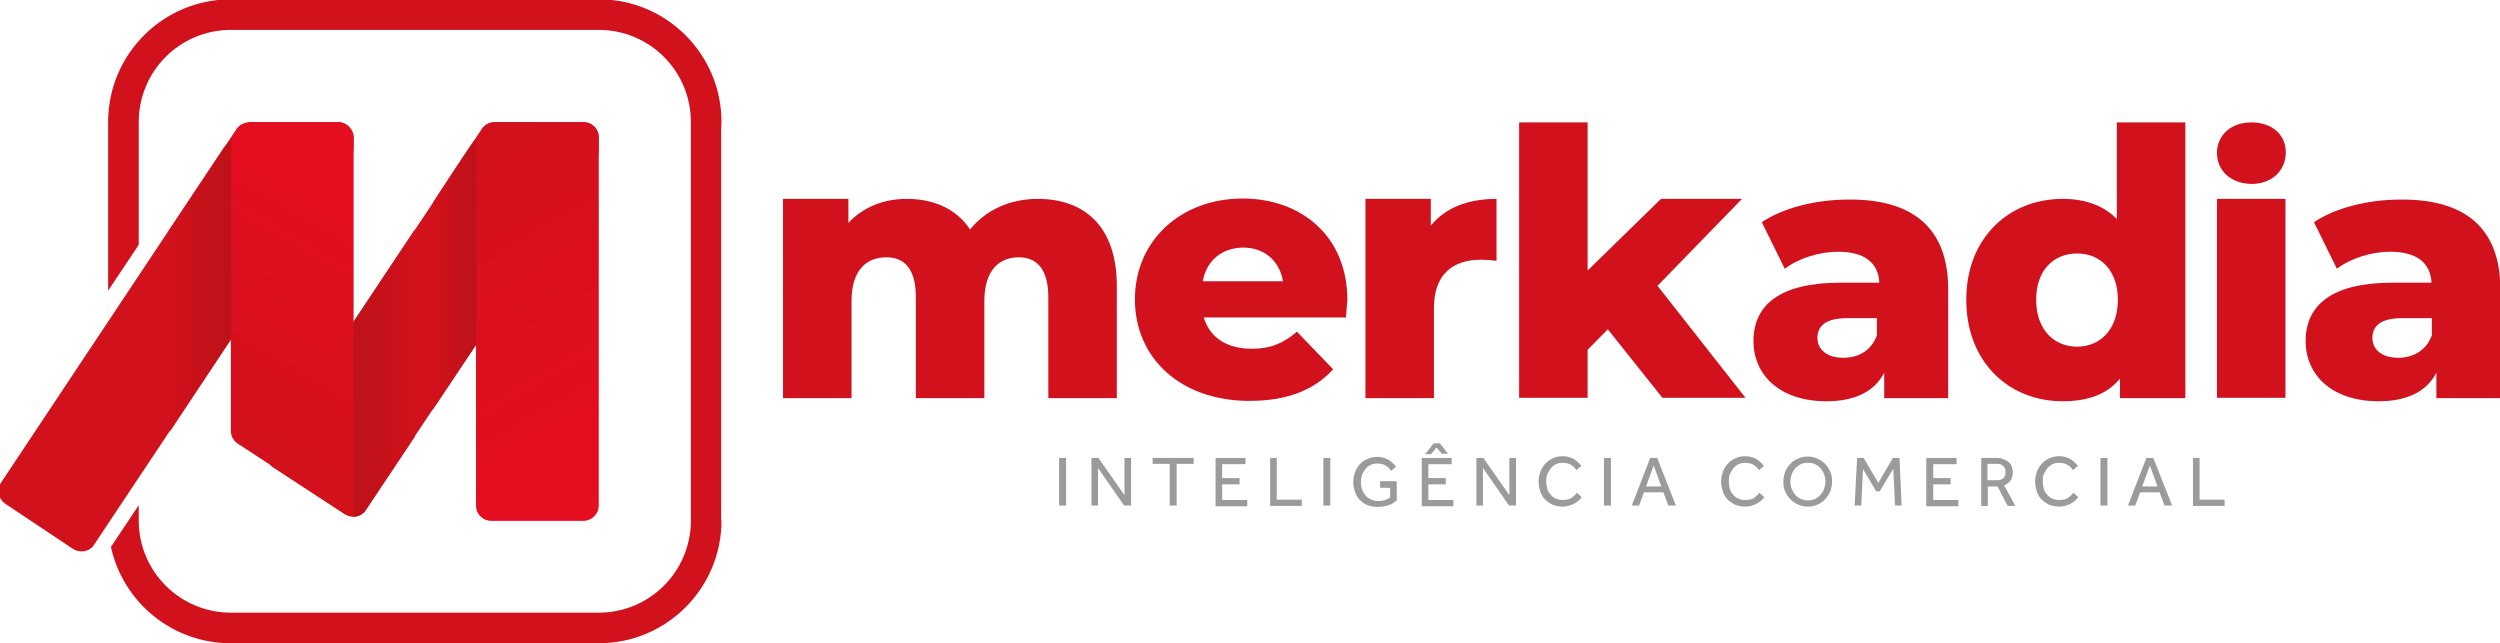
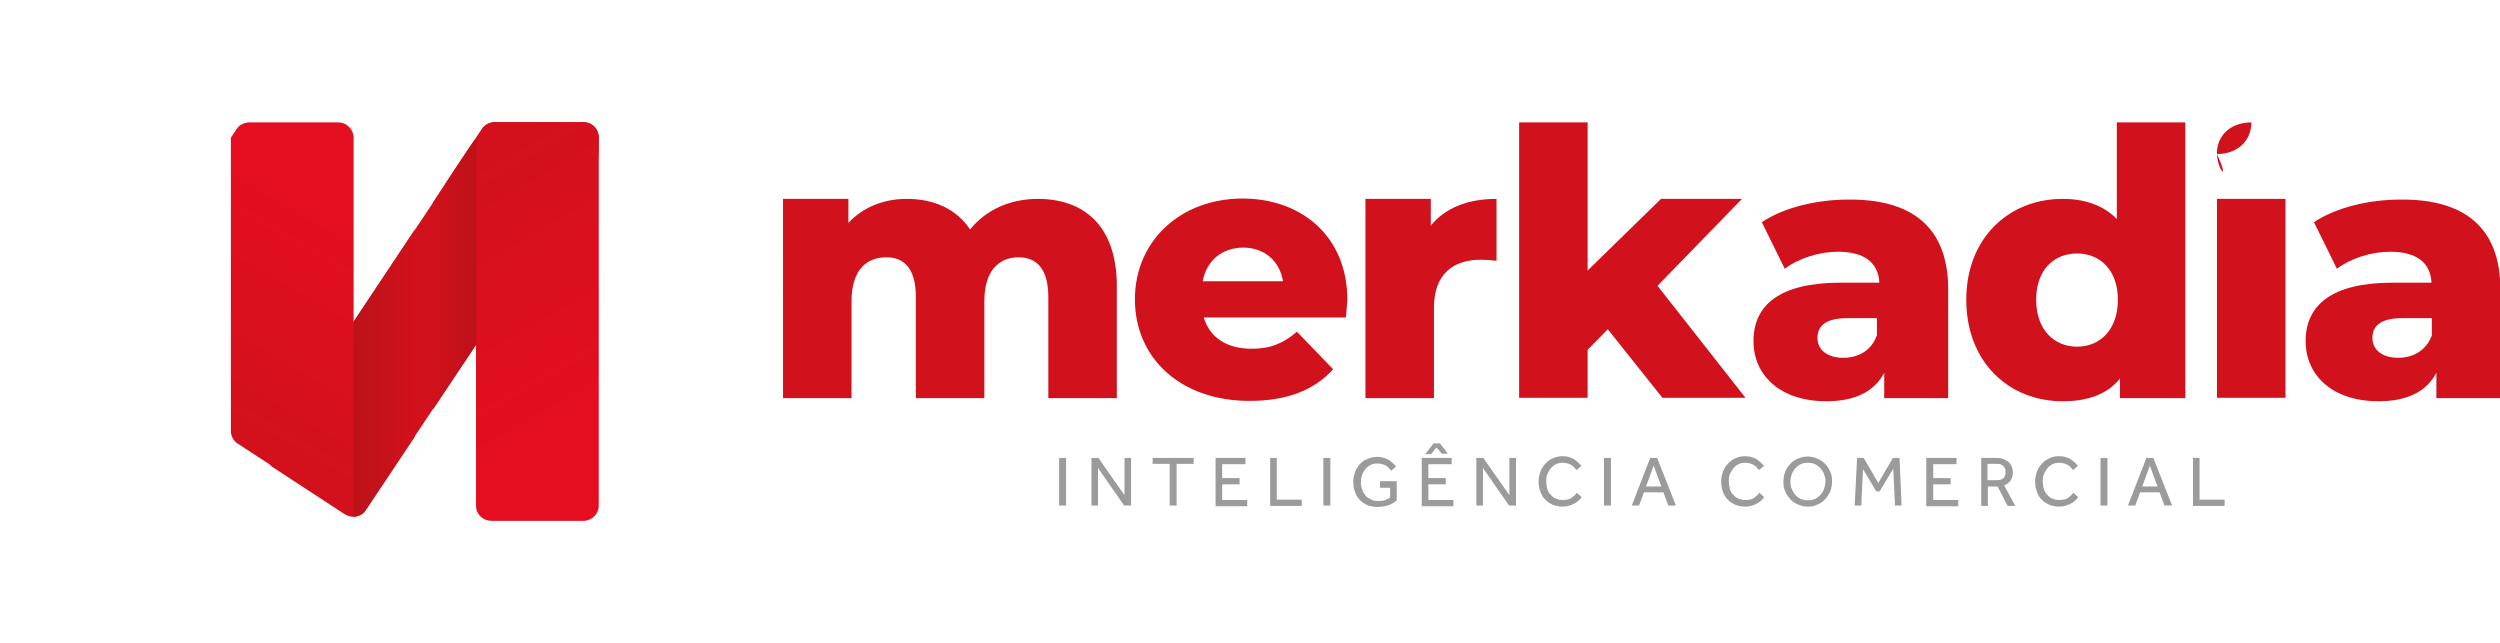
<svg xmlns="http://www.w3.org/2000/svg" version="1.1" id="Camada_1" x="0px" y="0px" viewBox="0 0 719 185" style="enable-background:new 0 0 719 185;" xml:space="preserve">
  <style type="text/css">
	.st0{fill:#9C9B9B;}
	.st1{fill:#D1111C;}
	.st2{fill:url(#SVGID_1_);}
	.st3{fill:url(#SVGID_2_);}
	.st4{fill:url(#SVGID_3_);}
	.st5{fill:url(#SVGID_4_);}
	.st6{fill:url(#SVGID_5_);}
</style>
  <g>
    <path class="st0" d="M304.6,131.7h2v13.7h-2V131.7z" />
    <path class="st0" d="M313.9,131.7h2l7.5,10.7v-10.7h1.9v13.7h-2l-7.5-10.8v10.8h-1.9V131.7z" />
    <path class="st0" d="M336.4,133.4h-4.9v-1.7h11.8v1.7h-4.9v12h-2V133.4z" />
    <path class="st0" d="M349.5,131.7h8.7v1.8h-6.7v4h5v1.8h-5v4.5h7.2v1.8h-9.1V131.7z" />
    <path class="st0" d="M365.2,131.7h2v12h7.2v1.8h-9.1V131.7z" />
    <path class="st0" d="M380.6,131.7h2v13.7h-2V131.7z" />
    <path class="st0" d="M396.9,138.4h4.8v5.5c-0.3,0.2-0.6,0.5-0.9,0.7s-0.7,0.4-1.2,0.6c-0.4,0.2-0.9,0.3-1.5,0.4   c-0.5,0.1-1.2,0.2-1.9,0.2c-1.1,0-2-0.2-2.9-0.5c-0.9-0.4-1.6-0.9-2.2-1.5s-1.1-1.4-1.4-2.3c-0.3-0.9-0.5-1.8-0.5-2.9   c0-1,0.2-1.9,0.5-2.8c0.3-0.9,0.8-1.6,1.4-2.3c0.6-0.7,1.3-1.2,2.2-1.5c0.8-0.4,1.8-0.6,2.8-0.6c0.7,0,1.4,0.1,2,0.3   c0.6,0.2,1.1,0.4,1.5,0.7c0.4,0.3,0.8,0.6,1.1,0.9c0.3,0.3,0.6,0.6,0.8,0.9l-1.4,1.2c-0.2-0.2-0.4-0.5-0.6-0.7   c-0.2-0.3-0.5-0.5-0.8-0.7c-0.3-0.2-0.7-0.4-1.1-0.5s-0.9-0.2-1.4-0.2c-0.8,0-1.4,0.1-2,0.4c-0.6,0.3-1.1,0.7-1.5,1.2   c-0.4,0.5-0.7,1.1-1,1.7c-0.2,0.7-0.3,1.4-0.3,2.1c0,0.8,0.1,1.5,0.4,2.2c0.2,0.7,0.6,1.2,1,1.7c0.4,0.5,1,0.8,1.6,1.1   c0.6,0.3,1.3,0.4,2,0.4c0.8,0,1.5-0.1,2-0.3c0.6-0.2,1-0.4,1.4-0.7v-2.8h-2.9V138.4z" />
    <path class="st0" d="M408.8,131.7h8.7v1.8h-6.7v4h5v1.8h-5v4.5h7.2v1.8h-9.1V131.7z M412.3,127.5h1.8c0.4,0.5,0.8,1,1.2,1.5   c0.4,0.5,0.7,1,1.1,1.5h-1.7c-0.3-0.3-0.5-0.6-0.8-0.9c-0.2-0.3-0.5-0.6-0.8-0.9l-1.5,1.9h-1.7L412.3,127.5z" />
    <path class="st0" d="M424.6,131.7h2l7.5,10.7v-10.7h1.9v13.7h-2l-7.5-10.8v10.8h-1.9V131.7z" />
    <path class="st0" d="M454.9,143c-0.2,0.2-0.4,0.5-0.7,0.8c-0.3,0.3-0.7,0.6-1.2,0.9c-0.5,0.3-1,0.5-1.6,0.7c-0.6,0.2-1.2,0.3-2,0.3   c-1,0-1.9-0.2-2.8-0.5c-0.8-0.4-1.6-0.9-2.2-1.5s-1.1-1.4-1.4-2.3c-0.3-0.9-0.5-1.8-0.5-2.9c0-1,0.2-1.9,0.5-2.8   c0.3-0.9,0.8-1.6,1.4-2.3c0.6-0.7,1.3-1.2,2.2-1.6c0.8-0.4,1.8-0.6,2.8-0.6c0.7,0,1.4,0.1,2,0.3c0.6,0.2,1.1,0.4,1.5,0.7   c0.4,0.3,0.8,0.6,1.1,0.9c0.3,0.3,0.6,0.6,0.8,0.9l-1.4,1.2c-0.2-0.2-0.4-0.5-0.6-0.7c-0.2-0.3-0.5-0.5-0.8-0.7   c-0.3-0.2-0.7-0.4-1.1-0.5s-0.9-0.2-1.4-0.2c-0.8,0-1.4,0.1-2,0.4c-0.6,0.3-1.1,0.7-1.5,1.2c-0.4,0.5-0.7,1.1-1,1.7   s-0.3,1.4-0.3,2.1c0,0.7,0.1,1.4,0.3,2.1c0.2,0.7,0.5,1.2,1,1.7c0.4,0.5,0.9,0.9,1.5,1.1c0.6,0.3,1.2,0.4,2,0.4   c0.6,0,1.2-0.1,1.6-0.2s0.8-0.3,1.1-0.6s0.6-0.4,0.8-0.7c0.2-0.2,0.4-0.4,0.5-0.6L454.9,143z" />
    <path class="st0" d="M461.3,131.7h2v13.7h-2V131.7z" />
    <path class="st0" d="M474.6,131.7h2l5.4,13.7h-2.2l-1.4-3.8h-5.6l-1.4,3.8h-2.1L474.6,131.7z M477.8,139.9l-2.2-6l-2.2,6H477.8z" />
    <path class="st0" d="M507.4,143c-0.2,0.2-0.4,0.5-0.7,0.8c-0.3,0.3-0.7,0.6-1.2,0.9c-0.5,0.3-1,0.5-1.6,0.7c-0.6,0.2-1.2,0.3-2,0.3   c-1,0-1.9-0.2-2.8-0.5c-0.8-0.4-1.6-0.9-2.2-1.5s-1.1-1.4-1.4-2.3c-0.3-0.9-0.5-1.8-0.5-2.9c0-1,0.2-1.9,0.5-2.8   c0.3-0.9,0.8-1.6,1.4-2.3c0.6-0.7,1.3-1.2,2.2-1.6c0.8-0.4,1.8-0.6,2.8-0.6c0.7,0,1.4,0.1,2,0.3c0.6,0.2,1.1,0.4,1.5,0.7   c0.4,0.3,0.8,0.6,1.1,0.9c0.3,0.3,0.6,0.6,0.8,0.9l-1.4,1.2c-0.2-0.2-0.4-0.5-0.6-0.7c-0.2-0.3-0.5-0.5-0.8-0.7   c-0.3-0.2-0.7-0.4-1.1-0.5s-0.9-0.2-1.4-0.2c-0.8,0-1.4,0.1-2,0.4c-0.6,0.3-1.1,0.7-1.5,1.2c-0.4,0.5-0.7,1.1-1,1.7   s-0.3,1.4-0.3,2.1c0,0.7,0.1,1.4,0.3,2.1c0.2,0.7,0.5,1.2,1,1.7c0.4,0.5,0.9,0.9,1.5,1.1c0.6,0.3,1.2,0.4,2,0.4   c0.6,0,1.2-0.1,1.6-0.2s0.8-0.3,1.1-0.6s0.6-0.4,0.8-0.7c0.2-0.2,0.4-0.4,0.5-0.6L507.4,143z" />
    <path class="st0" d="M519.9,145.7c-1,0-1.9-0.2-2.8-0.6c-0.9-0.4-1.6-0.9-2.2-1.5c-0.6-0.7-1.1-1.4-1.5-2.3   c-0.4-0.9-0.5-1.8-0.5-2.8c0-1,0.2-1.9,0.5-2.8c0.4-0.9,0.8-1.6,1.5-2.3c0.6-0.7,1.4-1.2,2.2-1.5c0.9-0.4,1.8-0.6,2.8-0.6   c1,0,1.9,0.2,2.8,0.6c0.9,0.4,1.6,0.9,2.2,1.5s1.1,1.4,1.5,2.3c0.4,0.9,0.5,1.8,0.5,2.8c0,1-0.2,1.9-0.5,2.8   c-0.4,0.9-0.9,1.6-1.5,2.3s-1.4,1.2-2.2,1.5C521.8,145.6,520.9,145.7,519.9,145.7z M519.9,143.9c0.8,0,1.4-0.1,2.1-0.4   c0.6-0.3,1.1-0.7,1.6-1.2c0.4-0.5,0.8-1.1,1-1.7c0.2-0.7,0.4-1.3,0.4-2.1c0-0.7-0.1-1.4-0.4-2.1c-0.2-0.7-0.6-1.2-1-1.7   c-0.4-0.5-1-0.9-1.6-1.2c-0.6-0.3-1.3-0.4-2.1-0.4s-1.4,0.1-2,0.4c-0.6,0.3-1.1,0.7-1.6,1.2c-0.4,0.5-0.8,1.1-1,1.7   s-0.4,1.3-0.4,2.1c0,0.7,0.1,1.4,0.4,2.1s0.6,1.2,1,1.7c0.4,0.5,1,0.9,1.6,1.2C518.5,143.7,519.1,143.9,519.9,143.9z" />
    <path class="st0" d="M534.1,131.7h1.9l4.2,7.2l4.2-7.2h1.9l0.6,13.7h-1.9l-0.5-10.6l-3.9,6.5h-1l-3.8-6.4l-0.5,10.5h-1.9   L534.1,131.7z" />
    <path class="st0" d="M554,131.7h8.7v1.8h-6.7v4h5v1.8h-5v4.5h7.2v1.8H554V131.7z" />
    <path class="st0" d="M569.7,131.7h4.4c0.9,0,1.6,0.1,2.2,0.4s1.1,0.5,1.5,0.9s0.7,0.8,0.8,1.3c0.2,0.5,0.3,1,0.3,1.5   c0,0.9-0.2,1.7-0.6,2.3s-1.1,1.2-1.9,1.5l3.2,5.9h-2.2l-2.9-5.6h-2.8v5.6h-1.9V131.7z M574.3,138.1c0.9,0,1.5-0.2,1.9-0.6   s0.6-1,0.6-1.7c0-0.8-0.2-1.3-0.7-1.8s-1.1-0.6-1.9-0.6h-2.6v4.7H574.3z" />
    <path class="st0" d="M597.7,143c-0.2,0.2-0.4,0.5-0.7,0.8c-0.3,0.3-0.7,0.6-1.2,0.9c-0.5,0.3-1,0.5-1.6,0.7c-0.6,0.2-1.2,0.3-2,0.3   c-1,0-1.9-0.2-2.8-0.5c-0.8-0.4-1.6-0.9-2.2-1.5s-1.1-1.4-1.4-2.3c-0.3-0.9-0.5-1.8-0.5-2.9c0-1,0.2-1.9,0.5-2.8   c0.3-0.9,0.8-1.6,1.4-2.3c0.6-0.7,1.3-1.2,2.2-1.6c0.8-0.4,1.8-0.6,2.8-0.6c0.7,0,1.4,0.1,2,0.3c0.6,0.2,1.1,0.4,1.5,0.7   c0.4,0.3,0.8,0.6,1.1,0.9c0.3,0.3,0.6,0.6,0.8,0.9l-1.4,1.2c-0.2-0.2-0.4-0.5-0.6-0.7c-0.2-0.3-0.5-0.5-0.8-0.7   c-0.3-0.2-0.7-0.4-1.1-0.5s-0.9-0.2-1.4-0.2c-0.8,0-1.4,0.1-2,0.4c-0.6,0.3-1.1,0.7-1.5,1.2c-0.4,0.5-0.7,1.1-1,1.7   s-0.3,1.4-0.3,2.1c0,0.7,0.1,1.4,0.3,2.1c0.2,0.7,0.5,1.2,1,1.7c0.4,0.5,0.9,0.9,1.5,1.1c0.6,0.3,1.2,0.4,2,0.4   c0.6,0,1.2-0.1,1.6-0.2s0.8-0.3,1.1-0.6s0.6-0.4,0.8-0.7c0.2-0.2,0.4-0.4,0.5-0.6L597.7,143z" />
    <path class="st0" d="M604.1,131.7h2v13.7h-2V131.7z" />
    <path class="st0" d="M617.3,131.7h2l5.4,13.7h-2.2l-1.4-3.8h-5.6l-1.4,3.8h-2.1L617.3,131.7z M620.5,139.9l-2.2-6l-2.2,6H620.5z" />
    <path class="st0" d="M630.6,131.7h2v12h7.2v1.8h-9.1V131.7z" />
  </g>
  <g>
-     <path class="st1" d="M71.7,35.2c-2,0-3.3,1.5-3.5,1.8l-0.3,0.5l-1.5,2.2c-0.2,0.3-1.6,2.3-2,2.7L0.3,138.8c-1.4,2-0.7,4.7,1.1,6   l19.5,13c2.1,1.4,4.9,0.8,6-0.9l39.4-59.2L101,45c0.5-0.7,0.7-1.5,0.7-2.3v-3.1c0-2.5-2.1-4.5-4.4-4.5H71.7z" />
    <path class="st1" d="M77.5,128.8l60.5-90.7c0.8-1.2,1.8-3,4.3-3l25.5,0c2.6,0,4.4,2.1,4.4,4.4v3.2c0,0.8-0.2,3.8-0.7,4.5   l-66.3,99.4c-1.3,2-3.8,2.7-6.2,1.2l-20.5-13.4C76.7,133.2,76.1,130.8,77.5,128.8z" />
-     <path class="st1" d="M207.4,37.3c0-0.7,0.1-1.5,0.1-2.2c0-19.5-15.8-35.3-35.3-35.3H66.4c-19.5,0-35.3,15.8-35.3,35.3c0,0,0,0,0,0   h0v48.5l8.8-13.2V35.2h0c0,0,0,0,0-0.1c0-14.6,11.8-26.5,26.5-26.5v0h1c0.3,0,0.5,0,0.8,0h21.6c0,0,0,0-0.1,0h59.1h22.4h1v0   c14.6,0,26.5,11.8,26.5,26.5c0,0.4,0,0.8,0,1.2l0,22.1c0,0,0,0,0,0v91.3c0,14.6-11.8,26.5-26.5,26.5h-23.3H89.7H66.9h-0.5v0   c-14.6,0-26.5-11.8-26.5-26.5c0,0,0,0,0,0h0v-4.4l-8,12c3.5,15.9,17.6,27.7,34.5,27.7v0h105.8v0c19.5,0,35.3-15.8,35.3-35.3h-0.1   V37.3z" />
    <linearGradient id="SVGID_1_" gradientUnits="userSpaceOnUse" x1="113.094" y1="43.63" x2="64.481" y2="127.83">
      <stop offset="0.239" style="stop-color:#E40E20" />
      <stop offset="1" style="stop-color:#D1111C" />
    </linearGradient>
    <path class="st2" d="M97.3,35.2H71.7c0,0-2.3,0-3.5,1.7c-0.6,0.9-1.1,1.6-1.8,2.7v-0.3v2.2v1.8v80.7c0,1.4,0.8,2.9,2,3.6l25.1,16.4   c0.1,0.1,3.8,2.5,5.5,3.6c1.6,1,2.7,0.9,2.7,0.9V142v-1.3V39.6C101.7,37.3,99.8,35.2,97.3,35.2z" />
    <linearGradient id="SVGID_2_" gradientUnits="userSpaceOnUse" x1="101.668" y1="107.301" x2="119.309" y2="107.301">
      <stop offset="0" style="stop-color:#BD1218" />
      <stop offset="1" style="stop-color:#D1111C" />
    </linearGradient>
    <path class="st3" d="M119.3,66l0,59.6l-14,21c0,0-1,2-3.6,2V92.5L119.3,66z" />
    <linearGradient id="SVGID_3_" gradientUnits="userSpaceOnUse" x1="183.025" y1="141.719" x2="126.385" y2="43.615">
      <stop offset="0.239" style="stop-color:#E40E20" />
      <stop offset="1" style="stop-color:#D1111C" />
    </linearGradient>
    <path class="st4" d="M167.8,35.2l-23,0l-0.7,0h-1.9c0,0-2.4,0-3.5,1.7c-0.5,0.7-1,1.5-1.8,2.7v105.8c0,2.6,2.1,4.4,4.4,4.4l26.5,0   c2.3,0,4.4-1.9,4.4-4.4V39.6C172.2,36.9,170.1,35.2,167.8,35.2z" />
    <linearGradient id="SVGID_4_" gradientUnits="userSpaceOnUse" x1="136.95" y1="78.726" x2="124.482" y2="78.726">
      <stop offset="0" style="stop-color:#BD1218" />
      <stop offset="1" style="stop-color:#D1111C" />
    </linearGradient>
    <path class="st5" d="M137,39.6v59.5l-12.5,18.7V58.3C124.5,58.3,136.2,40.1,137,39.6z" />
    <linearGradient id="SVGID_5_" gradientUnits="userSpaceOnUse" x1="66.396" y1="81.849" x2="48.755" y2="81.849">
      <stop offset="0" style="stop-color:#BD1218" />
      <stop offset="1" style="stop-color:#D1111C" />
    </linearGradient>
-     <path class="st6" d="M66.4,97.7l-17.6,26.5V66l14.9-22.3c0,0,1.4-2,2.8-4.2V97.7z" />
  </g>
  <g>
    <path class="st1" d="M321.2,82.3v32.2h-19.7v-29c0-8.1-3.3-11.5-8.5-11.5c-5.7,0-9.9,3.8-9.9,12.6v27.9h-19.7v-29   c0-8.1-3.2-11.5-8.5-11.5c-5.8,0-10,3.8-10,12.6v27.9h-19.7V57.2h18.8v6.9c4.3-4.6,10.2-6.9,16.8-6.9c7.7,0,14.2,2.8,18.2,8.8   c4.5-5.6,11.4-8.8,19.5-8.8C311.6,57.2,321.2,64.8,321.2,82.3z" />
    <path class="st1" d="M387.1,91.3h-40.9c1.7,5.7,6.5,9,13.8,9c5.5,0,9.1-1.6,13-4.9l10.4,10.8c-5.4,6-13.3,9.1-24,9.1   c-20,0-33-12.4-33-29.2c0-16.9,13.2-29,31-29c16.6,0,30.1,10.6,30.1,29.2C387.4,87.9,387.2,89.7,387.1,91.3z M345.9,80.9h23.1   c-1-5.9-5.4-9.7-11.5-9.7C351.3,71.3,347,75,345.9,80.9z" />
    <path class="st1" d="M430.4,57.2V75c-1.8-0.2-3-0.3-4.5-0.3c-8,0-13.5,4.1-13.5,13.9v25.9h-19.7V57.2h18.8v7.7   C415.6,59.8,422.1,57.2,430.4,57.2z" />
    <path class="st1" d="M462.4,94.7l-5.8,5.9v13.8h-19.7V35.2h19.7v42.6l21.1-20.6l23.3,0l-24.3,25l25.3,32.2h-23.9L462.4,94.7z" />
    <path class="st1" d="M560.3,83.2v31.3h-18.4v-7.3c-2.8,5.4-8.4,8.2-16.6,8.2c-13.5,0-21-7.6-21-17.3c0-10.4,7.6-16.8,25-16.8h11.2   c-0.3-5.7-4.2-8.9-11.9-8.9c-5.4,0-11.4,1.9-15.3,4.9l-6.6-13.4c6.4-4.3,16-6.5,24.8-6.5C549.8,57.2,560.3,65.3,560.3,83.2z    M539.8,96.4v-4.9h-8.5c-6.3,0-8.6,2.3-8.6,5.7c0,3.3,2.7,5.7,7.4,5.7C534.4,102.9,538.2,100.9,539.8,96.4z" />
    <path class="st1" d="M628.5,35.2v79.3h-18.8v-5.6c-3.7,4.5-9.2,6.5-16.5,6.5c-15.4,0-27.7-11.2-27.7-29.2c0-17.9,12.4-29,27.7-29   c6.5,0,11.8,1.9,15.6,5.8V35.2H628.5z M609.1,86.2c0-8.5-5.1-13.3-11.7-13.3c-6.8,0-11.8,4.8-11.8,13.3c0,8.6,5.1,13.5,11.8,13.5   C604,99.7,609.1,94.8,609.1,86.2z" />
-     <path class="st1" d="M637.6,44c0-5,3.9-8.8,9.9-8.8c6,0,9.9,3.6,9.9,8.6c0,5.2-3.9,9.1-9.9,9.1C641.5,52.8,637.6,49,637.6,44z    M637.6,57.2h19.7v57.2h-19.7V57.2z" />
+     <path class="st1" d="M637.6,44c0-5,3.9-8.8,9.9-8.8c0,5.2-3.9,9.1-9.9,9.1C641.5,52.8,637.6,49,637.6,44z    M637.6,57.2h19.7v57.2h-19.7V57.2z" />
    <path class="st1" d="M719.1,83.2v31.3h-18.4v-7.3c-2.8,5.4-8.4,8.2-16.6,8.2c-13.5,0-21-7.6-21-17.3c0-10.4,7.6-16.8,25-16.8h11.2   c-0.3-5.7-4.2-8.9-11.9-8.9c-5.4,0-11.4,1.9-15.3,4.9l-6.6-13.4c6.4-4.3,16-6.5,24.8-6.5C708.6,57.2,719.1,65.3,719.1,83.2z    M699.4,96.4v-4.9h-8.5c-6.3,0-8.6,2.3-8.6,5.7c0,3.3,2.7,5.7,7.4,5.7C693.9,102.9,697.8,100.9,699.4,96.4z" />
  </g>
</svg>